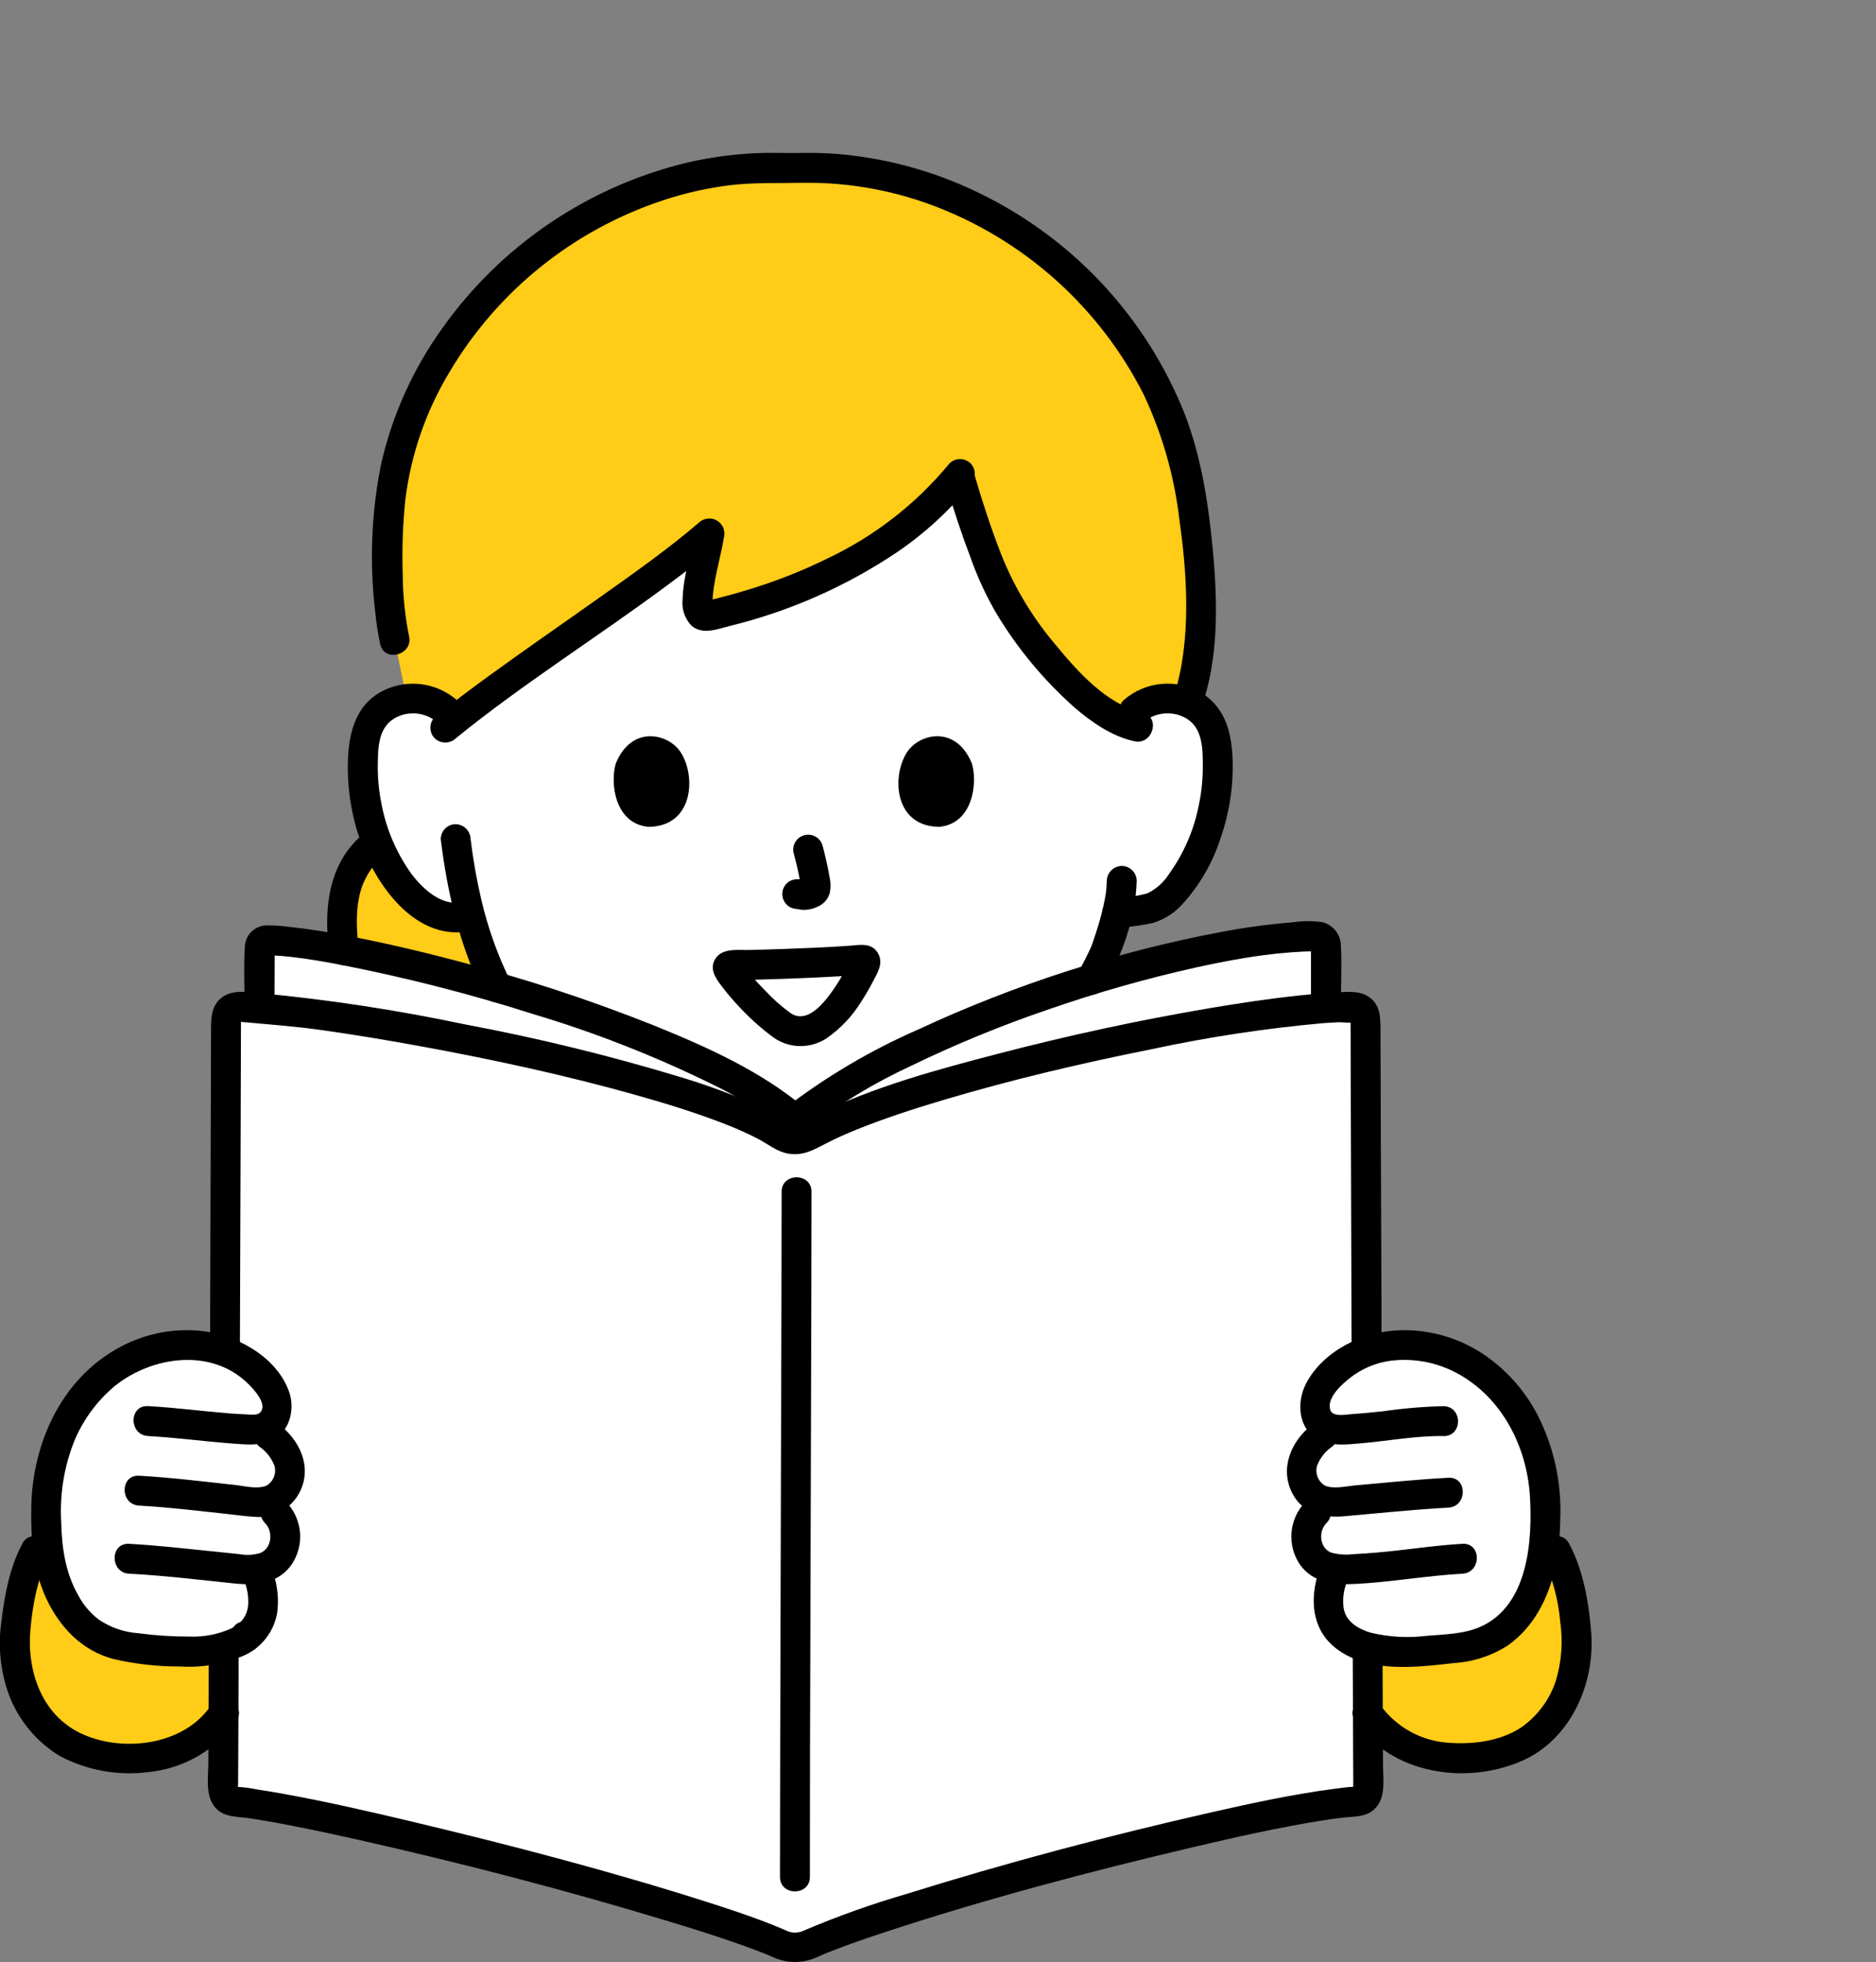
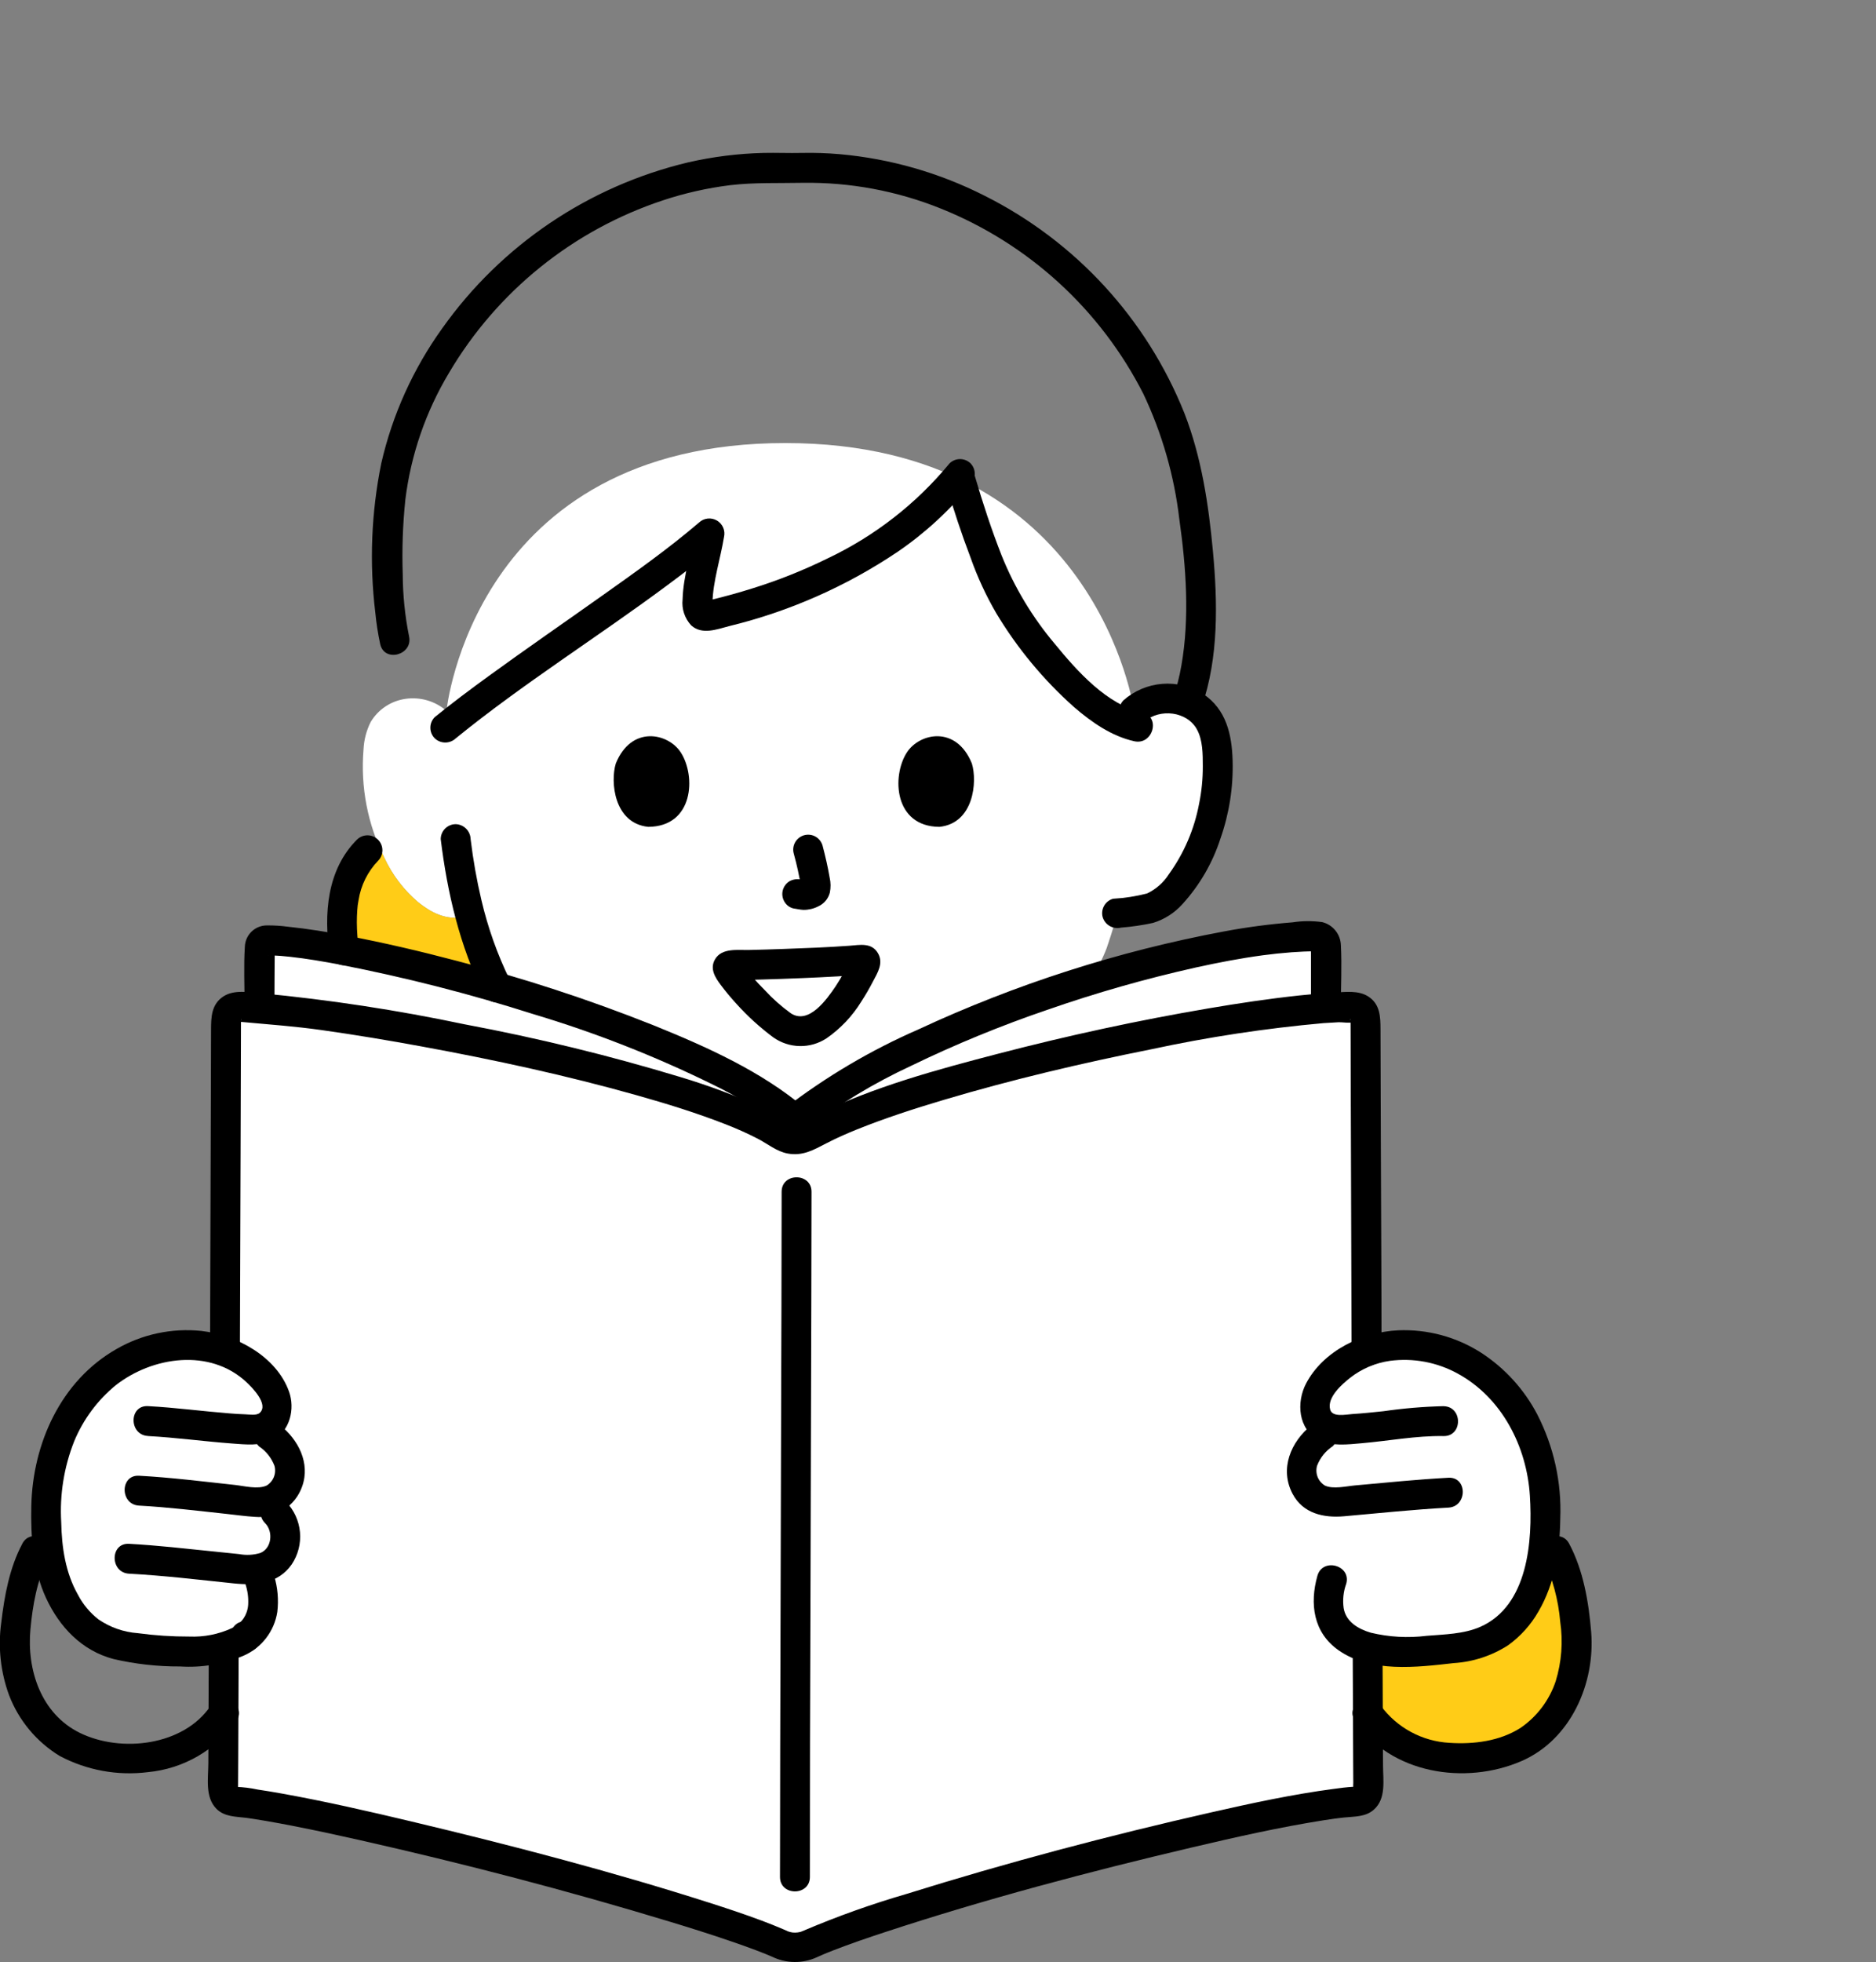
<svg xmlns="http://www.w3.org/2000/svg" width="199" height="208" viewBox="0 0 199 208" fill="none">
  <rect x="0" y="0" width="199" height="208" fill="#808080" stroke="none" />
  <g clip-path="url(#clip0_104_2862)">
    <mask id="mask0_104_2862" style="mask-type:alpha" maskUnits="userSpaceOnUse" x="-21" y="-16" width="240" height="240">
      <rect x="-21" y="-16" width="240" height="240" fill="#D9D9D9" />
    </mask>
    <g mask="url(#mask0_104_2862)">
      <path d="M75.252 122.815C68.447 121.851 62.206 117.527 57.052 111.367C53.637 107.175 51.178 102.29 49.846 97.052L49.439 97.154C47.271 97.696 45.564 96.606 44.352 95.643C42.838 94.357 41.619 92.759 40.779 90.96C38.997 87.399 38.23 83.418 38.562 79.451C38.608 78.437 38.867 77.444 39.322 76.537C39.715 75.879 40.25 75.317 40.888 74.894C41.527 74.47 42.252 74.194 43.012 74.087C43.785 73.974 44.574 74.029 45.325 74.248C46.075 74.468 46.77 74.846 47.36 75.358C47.36 75.358 50.217 46.969 83.299 46.969C116.38 46.969 120.305 75.36 120.305 75.36C120.895 74.849 121.59 74.47 122.34 74.251C123.091 74.031 123.88 73.977 124.654 74.09C125.413 74.197 126.138 74.473 126.777 74.897C127.415 75.32 127.951 75.882 128.343 76.539C128.798 77.447 129.057 78.44 129.103 79.454C129.435 83.42 128.668 87.402 126.886 90.962C126.046 92.762 124.827 94.36 123.313 95.646C122.132 96.586 120.062 96.585 118.501 96.81C118.12 98.427 117.614 99.835 117.387 100.524C115.983 104.329 107.251 119.134 96.907 121.429L75.252 122.815Z" fill="white" />
      <path d="M140.234 99.439C140.057 99.323 139.85 99.261 139.639 99.262C126.462 99.262 96.821 108.554 84.329 118.645C72.504 108.568 36.798 99.69 28.269 99.69C28.179 99.686 28.089 99.7 28.005 99.731C27.92 99.762 27.843 99.81 27.777 99.871C27.711 99.933 27.658 100.007 27.621 100.089C27.584 100.171 27.564 100.259 27.562 100.349C27.554 101.36 27.534 104.687 27.529 106.871C40.029 107.856 73.937 114.344 82.967 120.387C83.378 120.635 83.845 120.774 84.325 120.79C84.805 120.806 85.281 120.699 85.707 120.478C95.102 114.871 126.942 107.812 140.66 106.864C140.66 104.489 140.66 102.097 140.66 102.097V100.221C140.661 100.066 140.622 99.912 140.547 99.775C140.473 99.639 140.365 99.523 140.234 99.439V99.439Z" fill="white" />
      <path d="M82.965 120.384C73.324 113.932 35.332 106.975 25.3 106.745C25.126 106.741 24.954 106.771 24.793 106.835C24.631 106.898 24.484 106.993 24.36 107.114C24.236 107.235 24.138 107.379 24.07 107.539C24.003 107.698 23.968 107.869 23.968 108.043C23.945 119.971 23.745 178.149 23.677 189.699C23.679 190.022 23.801 190.332 24.018 190.571C24.235 190.809 24.533 190.96 24.854 190.993C34.273 191.776 73.993 202.046 82.978 206.198C83.858 206.546 84.84 206.543 85.718 206.189C94.681 201.973 134.131 191.502 143.937 190.981C144.264 190.958 144.569 190.812 144.793 190.572C145.017 190.333 145.141 190.019 145.143 189.692C145.076 178.118 144.873 119.915 144.85 108.024C144.851 107.688 144.717 107.365 144.48 107.126C144.242 106.887 143.919 106.753 143.582 106.751C132.183 106.669 95.85 114.414 85.702 120.472C85.277 120.693 84.802 120.801 84.322 120.785C83.843 120.77 83.376 120.631 82.965 120.384Z" fill="white" />
      <path d="M8.527 148.486C9.477 147.186 10.638 146.054 11.963 145.138C14.147 143.575 16.746 142.692 19.433 142.6C21.29 142.511 23.14 142.889 24.812 143.7C25.954 144.274 26.982 145.052 27.845 145.994C28.525 146.667 29.017 147.505 29.272 148.426C29.393 148.888 29.388 149.374 29.257 149.833C29.125 150.292 28.873 150.708 28.526 151.036C28.256 151.252 27.934 151.395 27.593 151.45C28.154 151.876 28.569 152.193 28.569 152.193C29.473 152.883 30.512 154.106 30.664 155.127C30.77 155.619 30.772 156.129 30.672 156.622C30.571 157.116 30.37 157.584 30.081 157.996C29.834 158.329 29.521 158.606 29.161 158.812C28.801 159.017 28.403 159.146 27.991 159.19C28.672 159.822 29.246 160.354 29.246 160.354C29.814 160.944 30.168 161.707 30.251 162.52C30.335 163.334 30.144 164.153 29.709 164.846C29.436 165.263 29.07 165.611 28.64 165.863C28.21 166.114 27.727 166.263 27.23 166.297L27.555 167.469C27.687 167.949 28.663 171.103 26.755 172.979C25.449 174.145 23.79 174.842 22.042 174.958C20.312 175.135 18.567 175.128 16.838 174.938C15.075 174.754 13.237 174.685 11.625 174.086C10.068 173.512 8.715 172.492 7.734 171.155C6.715 169.757 5.969 168.18 5.534 166.505C5.248 165.144 5.049 163.766 4.94 162.379C4.856 159.469 4.695 155.267 7.069 150.85C7.497 150.028 7.984 149.238 8.527 148.486V148.486Z" fill="white" />
      <path d="M160.294 148.486C159.346 147.186 158.186 146.054 156.862 145.138C154.677 143.575 152.078 142.692 149.392 142.6C147.535 142.511 145.685 142.889 144.013 143.7C142.871 144.274 141.843 145.052 140.98 145.994C140.298 146.666 139.805 147.505 139.549 148.426C139.428 148.888 139.434 149.374 139.565 149.833C139.696 150.292 139.949 150.708 140.296 151.036C140.566 151.252 140.887 151.395 141.229 151.45C140.667 151.876 140.253 152.193 140.253 152.193C139.348 152.883 138.309 154.106 138.157 155.127C138.052 155.619 138.049 156.129 138.15 156.622C138.25 157.116 138.451 157.584 138.741 157.996C138.988 158.328 139.301 158.606 139.66 158.812C140.02 159.017 140.418 159.146 140.83 159.19L139.575 160.354C139.008 160.944 138.655 161.707 138.571 162.521C138.487 163.334 138.678 164.153 139.113 164.846C139.385 165.263 139.751 165.611 140.182 165.863C140.612 166.114 141.095 166.263 141.593 166.297L141.268 167.469C141.136 167.949 140.159 171.103 142.067 172.979C143.373 174.145 145.032 174.842 146.779 174.958C148.51 175.135 150.255 175.128 151.984 174.938C153.747 174.754 155.585 174.685 157.197 174.086C158.754 173.511 160.107 172.492 161.088 171.155C162.107 169.757 162.853 168.18 163.288 166.505C163.574 165.144 163.773 163.766 163.882 162.379C163.966 159.469 164.128 155.267 161.753 150.85C161.324 150.028 160.837 149.238 160.294 148.486V148.486Z" fill="white" />
-       <path d="M126.581 54.291C127.525 60.728 128.057 69.752 125.553 75.515C125.262 75.409 124.96 75.334 124.652 75.29C123.808 75.163 122.946 75.24 122.137 75.513C121.329 75.785 120.597 76.247 120.002 76.858C114.593 75.143 108.771 67.165 106.671 63.58C105.122 60.931 103.014 54.872 101.738 50.386C95.684 57.985 85.673 62.854 75.227 65.27C72.726 65.876 74.712 59.985 75.271 56.522C68.769 62.105 55.541 70.595 48.192 76.385C47.656 75.559 46.895 74.903 45.998 74.494C45.102 74.085 44.107 73.94 43.131 74.076L41.861 67.872C40.929 63.856 40.807 55.251 41.831 50.221C45.611 31.571 64.277 16.767 83.853 17.849C103.428 16.767 122.095 31.57 125.875 50.221C126.108 51.377 126.355 52.759 126.581 54.291Z" fill="#FFCC17" />
      <path d="M36.5 100.743C41.069 101.608 46.775 102.97 52.712 104.692C51.505 102.247 50.545 99.688 49.845 97.053C49.581 97.119 49.439 97.156 49.439 97.156C47.271 97.698 45.564 96.608 44.352 95.645C42.838 94.359 41.619 92.761 40.779 90.962C40.503 90.408 40.251 89.844 40.024 89.271C38.785 90.135 37.809 91.325 37.205 92.708C37.073 93.006 36.958 93.309 36.858 93.616C36.239 95.765 36.091 98.023 36.425 100.235C36.447 100.406 36.477 100.574 36.5 100.743Z" fill="#FFCC17" />
      <path d="M165.082 164.442L163.547 165.061C163.458 165.567 163.366 166.064 163.29 166.506C162.856 168.18 162.11 169.758 161.09 171.156C160.11 172.493 158.757 173.512 157.2 174.086C155.587 174.686 153.749 174.754 151.987 174.938C150.257 175.128 148.513 175.135 146.782 174.958C146.206 174.895 145.635 174.785 145.077 174.628C145.087 177.175 145.097 179.527 145.106 181.621C145.441 182.165 145.843 182.664 146.304 183.107C148.525 185.22 151.481 186.391 154.549 186.374C157.78 186.435 161.618 185.634 163.913 182.983C165.842 180.753 166.788 179.205 167.232 175.159C167.439 173.287 166.676 167.346 165.082 164.442Z" fill="#FFCC17" />
-       <path d="M23.745 174.63C23.186 174.787 22.616 174.897 22.039 174.96C20.309 175.137 18.564 175.13 16.835 174.94C15.072 174.756 13.234 174.688 11.622 174.088C10.065 173.514 8.712 172.495 7.731 171.158C6.712 169.76 5.965 168.182 5.531 166.508C5.454 166.066 5.364 165.569 5.274 165.062L3.739 164.444C2.145 167.347 1.383 173.289 1.589 175.163C2.034 179.208 2.976 180.757 4.909 182.987C7.201 185.638 11.042 186.439 14.271 186.378C17.34 186.395 20.296 185.224 22.518 183.111C22.979 182.668 23.381 182.169 23.715 181.625C23.725 179.528 23.734 177.177 23.745 174.63Z" fill="#FFCC17" />
      <path d="M38.02 100.322C38.05 100.536 37.976 99.929 37.969 99.86C37.947 99.643 37.927 99.425 37.911 99.207C37.876 98.738 37.855 98.269 37.853 97.799C37.853 97.361 37.865 96.924 37.898 96.487C37.917 96.132 37.963 95.78 38.034 95.432C38.279 93.857 39.003 92.396 40.109 91.247C40.402 90.949 40.566 90.548 40.564 90.13C40.562 89.712 40.395 89.312 40.1 89.017C39.804 88.722 39.403 88.555 38.985 88.553C38.567 88.552 38.165 88.715 37.867 89.008C34.66 92.222 34.348 96.903 34.96 101.162C35.074 101.566 35.343 101.908 35.708 102.115C36.073 102.322 36.505 102.377 36.91 102.268C37.31 102.147 37.647 101.878 37.854 101.515C38.06 101.153 38.119 100.725 38.018 100.321L38.02 100.322Z" fill="black" />
      <path d="M118.917 98.338C120.055 98.249 121.186 98.083 122.301 97.842C123.51 97.474 124.594 96.782 125.436 95.841C127.255 93.842 128.627 91.478 129.458 88.907C130.393 86.252 130.832 83.448 130.753 80.634C130.673 77.863 130.076 75.212 127.644 73.575C126.351 72.755 124.827 72.376 123.301 72.495C121.774 72.614 120.327 73.224 119.178 74.235C118.884 74.534 118.719 74.936 118.719 75.355C118.719 75.773 118.884 76.175 119.178 76.474C119.48 76.763 119.881 76.924 120.299 76.924C120.717 76.924 121.119 76.763 121.42 76.474C123.046 75.089 125.913 75.396 126.97 77.332C127.593 78.469 127.588 79.96 127.59 81.218C127.596 82.556 127.465 83.891 127.197 85.201C126.693 87.898 125.598 90.451 123.99 92.676C123.428 93.557 122.629 94.263 121.685 94.715C120.503 95.022 119.293 95.211 118.074 95.277C117.669 95.391 117.327 95.66 117.119 96.024C116.912 96.389 116.857 96.82 116.966 97.225C117.086 97.625 117.356 97.964 117.719 98.171C118.082 98.378 118.511 98.438 118.917 98.338V98.338Z" fill="black" />
-       <path d="M117.112 104.675C119.016 101.262 120.463 97.323 120.578 93.381C120.575 92.962 120.406 92.561 120.11 92.265C119.813 91.969 119.412 91.801 118.992 91.797C118.574 91.805 118.176 91.975 117.88 92.27C117.585 92.565 117.415 92.963 117.407 93.381C117.4 93.641 117.386 93.9 117.364 94.159C117.354 94.276 117.341 94.392 117.329 94.509C117.316 94.625 117.316 94.625 117.329 94.525L117.304 94.7C117.228 95.191 117.133 95.68 117.022 96.164C116.815 97.074 116.554 97.971 116.266 98.859C116.166 99.167 116.062 99.474 115.959 99.783C115.917 99.907 115.877 100.031 115.833 100.154C115.808 100.22 115.778 100.286 115.754 100.352C115.696 100.52 115.877 100.083 115.75 100.364C115.331 101.287 114.867 102.19 114.372 103.077C114.16 103.44 114.1 103.872 114.207 104.278C114.314 104.684 114.577 105.032 114.941 105.243C115.304 105.455 115.736 105.515 116.143 105.408C116.55 105.302 116.898 105.038 117.11 104.675L117.112 104.675Z" fill="black" />
-       <path d="M48.484 74.241C47.447 73.333 46.169 72.746 44.804 72.551C43.439 72.356 42.047 72.562 40.797 73.143C38.124 74.386 37.164 76.984 36.956 79.748C36.546 85.261 38.247 91.512 42.043 95.643C44.063 97.843 46.822 99.35 49.862 98.683C51.855 98.246 51.011 95.193 49.019 95.629C46.866 96.102 44.875 94.255 43.674 92.683C42.038 90.417 40.932 87.813 40.437 85.063C40.17 83.702 40.05 82.316 40.077 80.929C40.097 79.716 40.116 78.31 40.755 77.239C41.864 75.38 44.653 75.12 46.244 76.48C46.547 76.767 46.948 76.927 47.365 76.927C47.783 76.927 48.184 76.767 48.487 76.48C48.781 76.181 48.945 75.779 48.945 75.36C48.945 74.941 48.781 74.539 48.487 74.241H48.484Z" fill="black" />
      <path d="M46.75 88.954C47.456 94.694 48.765 100.27 51.34 105.486C51.556 105.846 51.904 106.106 52.309 106.213C52.715 106.319 53.146 106.262 53.51 106.054C53.867 105.837 54.125 105.489 54.231 105.085C54.337 104.682 54.283 104.253 54.079 103.888C52.767 101.195 51.759 98.365 51.073 95.45C50.568 93.308 50.184 91.139 49.921 88.954C49.909 88.538 49.738 88.143 49.443 87.849C49.148 87.554 48.752 87.383 48.336 87.371C47.916 87.374 47.514 87.541 47.218 87.838C46.921 88.134 46.753 88.535 46.75 88.954V88.954Z" fill="black" />
      <path d="M43.389 67.446C42.956 65.293 42.732 63.103 42.722 60.908C42.632 58.254 42.724 55.598 42.999 52.957C43.589 48.205 45.168 43.628 47.633 39.521C52.73 30.889 60.788 24.394 70.314 21.242C72.636 20.471 75.028 19.931 77.457 19.631C80.027 19.329 82.585 19.433 85.162 19.38C90.18 19.311 95.162 20.241 99.816 22.117C109.12 25.852 116.749 32.833 121.287 41.761C123.276 45.96 124.565 50.455 125.103 55.068C125.818 60.117 126.204 65.479 125.322 70.53C125.118 71.723 124.818 72.898 124.426 74.044C123.759 75.974 126.821 76.803 127.485 74.885C129.281 69.693 129.164 63.857 128.665 58.456C128.207 53.505 127.454 48.47 125.641 43.815C121.641 33.804 114.107 25.602 104.463 20.76C99.661 18.321 94.436 16.823 89.07 16.344C87.73 16.228 86.385 16.184 85.04 16.212C83.689 16.243 82.342 16.182 80.991 16.212C78.293 16.278 75.609 16.615 72.978 17.218C62.44 19.729 53.176 25.98 46.911 34.806C43.824 39.102 41.624 43.968 40.443 49.121C39.386 54.325 39.172 59.664 39.81 64.934C39.919 66.062 40.093 67.182 40.331 68.29C40.781 70.276 43.839 69.435 43.389 67.448V67.446Z" fill="black" />
      <path d="M100.361 51.346C101.129 53.966 101.982 56.566 102.955 59.118C103.674 61.157 104.583 63.123 105.67 64.992C107.903 68.715 110.69 72.077 113.935 74.963C115.784 76.554 117.898 78.04 120.317 78.58C122.305 79.024 123.154 75.972 121.16 75.526C117.394 74.686 114.278 71.165 111.886 68.254C109.519 65.448 107.614 62.283 106.245 58.878C105.171 56.135 104.247 53.331 103.42 50.505C102.848 48.553 99.786 49.383 100.361 51.346V51.346Z" fill="black" />
      <path d="M100.72 49.129C97.198 53.4 92.775 56.842 87.766 59.209C85.194 60.473 82.526 61.535 79.788 62.384C78.361 62.832 76.92 63.231 75.466 63.582C75.289 63.625 75.11 63.659 74.937 63.708C74.588 63.805 75.075 63.774 74.933 63.723C75.17 63.79 75.387 63.917 75.56 64.093C75.555 64.088 75.707 64.349 75.62 64.193C75.593 64.119 75.576 64.042 75.569 63.963C75.645 64.345 75.577 63.924 75.579 63.845C75.634 61.623 76.411 59.267 76.798 56.938C76.879 56.603 76.85 56.252 76.714 55.936C76.579 55.62 76.345 55.355 76.048 55.182C75.75 55.009 75.404 54.937 75.062 54.975C74.72 55.014 74.4 55.162 74.148 55.397C70.882 58.192 67.355 60.68 63.851 63.165C59.858 65.998 55.825 68.772 51.864 71.651C49.915 73.067 47.981 74.508 46.111 76.028C45.816 76.326 45.651 76.728 45.651 77.147C45.651 77.567 45.816 77.969 46.111 78.267C46.413 78.555 46.814 78.716 47.232 78.716C47.65 78.716 48.051 78.555 48.353 78.267C55.503 72.457 63.391 67.537 70.791 62.039C72.697 60.623 74.587 59.18 76.391 57.637L73.741 56.097C73.332 58.566 72.48 61.023 72.407 63.54C72.352 64.038 72.405 64.541 72.562 65.017C72.719 65.492 72.977 65.928 73.317 66.295C74.469 67.341 76.056 66.709 77.362 66.372C83.731 64.822 89.774 62.158 95.213 58.502C98.129 56.513 100.739 54.11 102.96 51.368C103.246 51.065 103.405 50.665 103.405 50.248C103.405 49.832 103.246 49.431 102.96 49.129C102.661 48.834 102.258 48.669 101.839 48.669C101.419 48.669 101.016 48.834 100.718 49.129H100.72Z" fill="black" />
      <path d="M2.373 163.641C1.007 166.197 0.469 169.175 0.132 172.023C-0.226 174.623 0.062 177.271 0.971 179.734C2.002 182.409 3.891 184.668 6.342 186.159C9.212 187.676 12.48 188.272 15.701 187.867C17.564 187.69 19.367 187.113 20.986 186.175C22.605 185.238 24.003 183.962 25.082 182.436C26.227 180.742 23.481 179.156 22.344 180.837C19.479 185.078 12.85 185.851 8.47 183.705C4.363 181.689 2.827 177.046 3.228 172.723C3.459 170.227 3.938 167.426 5.108 165.238C6.068 163.441 3.332 161.839 2.369 163.64L2.373 163.641Z" fill="black" />
      <path d="M27.601 173.136C27.594 173.091 27.583 173.047 27.568 173.004C27.443 172.614 27.186 172.28 26.841 172.058C26.665 171.944 26.461 171.879 26.252 171.87C26.042 171.823 25.824 171.832 25.619 171.898L25.241 172.058C25.006 172.195 24.81 172.391 24.672 172.626L24.512 173.004C24.437 173.28 24.437 173.57 24.512 173.846C24.527 173.889 24.538 173.933 24.545 173.978C24.623 174.279 24.792 174.549 25.028 174.751C25.264 174.954 25.557 175.08 25.866 175.112C26.076 175.159 26.294 175.149 26.499 175.084L26.878 174.924C27.113 174.786 27.309 174.591 27.447 174.356L27.607 173.978C27.682 173.702 27.682 173.412 27.607 173.136H27.601Z" fill="black" />
      <path d="M163.709 165.24C164.698 167.343 165.305 169.605 165.503 171.921C165.814 174.035 165.65 176.191 165.022 178.234C164.349 180.245 163.038 181.982 161.286 183.181C159.074 184.589 156.326 184.93 153.755 184.761C152.325 184.683 150.93 184.29 149.671 183.61C148.411 182.93 147.318 181.98 146.47 180.828C145.341 179.143 142.593 180.726 143.732 182.426C147.498 188.051 155.441 189.278 161.399 186.692C166.622 184.426 169.229 178.457 168.786 173.012C168.529 169.857 167.957 166.465 166.449 163.644C165.487 161.846 162.749 163.447 163.71 165.243L163.709 165.24Z" fill="black" />
      <path d="M142.238 106.586C142.238 104.48 142.347 102.346 142.238 100.243C142.229 99.669 142.03 99.114 141.672 98.664C141.315 98.215 140.818 97.895 140.26 97.756C139.215 97.61 138.154 97.617 137.111 97.779C134.664 97.971 132.23 98.294 129.818 98.747C118.623 100.841 107.736 104.33 97.412 109.134C92.352 111.341 87.581 114.16 83.208 117.527H85.451C80.75 113.555 74.946 110.97 69.291 108.68C62.465 105.96 55.473 103.675 48.357 101.839C44.573 100.842 40.76 99.947 36.913 99.216L38.077 100.743V100.736C38.075 100.39 37.96 100.054 37.75 99.779C37.54 99.504 37.246 99.304 36.913 99.209C34.799 98.813 32.669 98.46 30.526 98.241C29.803 98.145 29.075 98.099 28.346 98.104C27.735 98.095 27.146 98.324 26.703 98.743C26.259 99.162 25.998 99.738 25.974 100.347C25.842 102.384 25.943 104.47 25.941 106.513C25.939 108.556 29.112 108.553 29.112 106.513C29.112 104.635 29.134 102.757 29.143 100.88C29.164 100.747 29.164 100.611 29.143 100.478C28.941 99.987 28.681 101.499 28.422 101.27C28.48 101.321 28.768 101.278 28.842 101.281C29.478 101.305 30.114 101.361 30.747 101.429C32.531 101.622 34.304 101.933 36.068 102.261L34.904 100.735V100.741C34.907 101.088 35.022 101.424 35.233 101.7C35.443 101.975 35.738 102.175 36.072 102.269C42.998 103.614 49.841 105.362 56.563 107.505C63.097 109.458 69.457 111.951 75.577 114.959C78.297 116.264 80.858 117.876 83.21 119.763C83.514 120.046 83.915 120.203 84.331 120.203C84.747 120.203 85.147 120.046 85.452 119.763C88.934 117.094 92.701 114.817 96.683 112.972C101.379 110.698 106.211 108.715 111.151 107.035C116.292 105.245 121.532 103.753 126.845 102.567C129.195 102.049 131.564 101.593 133.949 101.272C134.962 101.136 135.979 101.03 136.999 100.954C137.435 100.921 137.871 100.896 138.309 100.877C138.55 100.867 138.793 100.859 139.035 100.854C139.136 100.854 139.238 100.854 139.338 100.85H139.536C139.674 100.858 139.668 100.847 139.518 100.819C139.518 100.819 139.001 100.281 139.066 100.245C139.052 100.253 139.07 100.394 139.066 100.413C139.045 100.641 139.045 100.87 139.066 101.098V106.587C139.066 108.625 142.238 108.628 142.238 106.587L142.238 106.586Z" fill="black" />
      <path d="M143.49 174.626C143.511 178.728 143.528 182.83 143.541 186.933C143.544 187.627 143.548 188.32 143.552 189.013C143.538 189.186 143.538 189.359 143.552 189.531C143.613 189.883 143.482 189.585 143.601 189.522C143.879 189.375 143.865 189.403 143.566 189.419C142.861 189.458 142.157 189.551 141.459 189.647C137.083 190.225 132.754 191.164 128.452 192.139C117.597 194.598 106.803 197.456 96.18 200.774C92.478 201.849 88.844 203.143 85.297 204.65C85.221 204.685 84.846 204.83 85.099 204.745C84.769 204.863 84.417 204.904 84.069 204.867C83.908 204.844 83.75 204.805 83.596 204.751C83.831 204.828 83.654 204.772 83.592 204.747C83.432 204.681 83.275 204.606 83.115 204.537C82.342 204.205 81.561 203.893 80.773 203.599C78.933 202.912 77.067 202.293 75.195 201.696C64.795 198.375 54.195 195.609 43.575 193.082C39.038 192.003 34.484 190.961 29.893 190.136C29.045 189.984 28.195 189.84 27.342 189.715C26.597 189.555 25.84 189.459 25.079 189.43C24.789 189.44 25.098 189.475 25.2 189.514L25.255 189.699C25.255 189.59 25.255 189.481 25.255 189.37C25.263 189.223 25.255 189.075 25.259 188.928C25.264 188.107 25.269 187.286 25.273 186.465C25.282 184.589 25.29 182.713 25.296 180.837C25.303 178.765 25.311 176.694 25.319 174.623C25.325 172.586 22.154 172.582 22.148 174.623C22.137 178.73 22.121 182.836 22.099 186.943C22.091 188.531 21.732 190.532 22.966 191.763C23.814 192.61 25.017 192.576 26.123 192.712C26.473 192.756 25.732 192.657 26.089 192.708C26.173 192.72 26.258 192.731 26.341 192.744C26.534 192.772 26.728 192.8 26.921 192.83C27.341 192.896 27.761 192.962 28.18 193.035C29.144 193.2 30.106 193.379 31.066 193.566C33.401 194.022 35.725 194.524 38.046 195.047C49.134 197.546 60.166 200.415 71.043 203.718C73.223 204.378 75.4 205.065 77.556 205.805C78.422 206.102 79.284 206.407 80.14 206.728C80.49 206.86 80.838 206.992 81.184 207.135C81.349 207.201 81.514 207.267 81.678 207.337C81.195 207.139 81.76 207.374 81.876 207.424C82.62 207.789 83.436 207.984 84.264 207.994C85.093 208.005 85.913 207.831 86.666 207.485C86.938 207.363 87.209 207.242 87.481 207.125C87.002 207.33 87.635 207.064 87.746 207.018C87.945 206.938 88.145 206.859 88.346 206.78C90.179 206.066 92.045 205.43 93.914 204.816C104.598 201.307 115.517 198.417 126.461 195.844C131.079 194.758 135.722 193.708 140.411 192.969C140.824 192.903 141.239 192.843 141.654 192.785C142.045 192.729 141.29 192.83 141.674 192.785L141.888 192.757C142.109 192.731 142.331 192.703 142.553 192.679C143.667 192.558 144.857 192.638 145.748 191.833C147.051 190.656 146.713 188.748 146.707 187.165C146.698 185.142 146.688 183.119 146.679 181.096C146.673 178.941 146.664 176.784 146.654 174.625C146.644 172.588 143.473 172.58 143.483 174.625L143.49 174.626Z" fill="black" />
      <path d="M146.548 143.285C146.548 135.744 146.497 128.203 146.474 120.662C146.465 117.843 146.457 115.023 146.448 112.204C146.445 111.186 146.442 110.168 146.439 109.15C146.435 107.811 146.41 106.448 145.134 105.635C144.1 104.975 142.747 105.16 141.575 105.22C140.324 105.286 139.075 105.397 137.829 105.53C134.62 105.874 131.421 106.353 128.242 106.892C120.753 108.162 113.315 109.775 105.966 111.685C99.425 113.385 92.693 115.2 86.603 118.192C85.848 118.563 84.826 119.487 83.947 119.127C83.493 118.887 83.054 118.621 82.632 118.33C82.076 118.019 81.508 117.736 80.931 117.463C78.086 116.17 75.156 115.072 72.161 114.176C64.643 111.9 57.006 110.035 49.285 108.589C42.147 107.084 34.93 105.984 27.667 105.294C26.404 105.193 24.844 104.895 23.717 105.619C22.424 106.452 22.389 107.805 22.386 109.172C22.379 111.484 22.373 113.795 22.366 116.107C22.346 123.106 22.325 130.106 22.3 137.106C22.293 139.163 22.285 141.221 22.277 143.278C22.27 145.316 25.441 145.319 25.448 143.278C25.477 135.877 25.502 128.475 25.524 121.073C25.533 118.312 25.541 115.551 25.549 112.79L25.557 109.668C25.557 109.264 25.558 108.861 25.56 108.458C25.568 108.378 25.568 108.298 25.56 108.218C25.514 108.004 25.685 108.011 25.494 108.238C25.322 108.44 25.261 108.304 25.622 108.338C28.463 108.601 31.288 108.799 34.117 109.201C37.688 109.703 41.247 110.297 44.793 110.949C52.442 112.354 60.066 114.003 67.552 116.112C70.731 117.008 73.894 117.985 76.974 119.189C78.138 119.639 79.277 120.15 80.387 120.72C81.421 121.256 82.398 122.079 83.562 122.288C85.148 122.572 86.277 121.921 87.623 121.222C88.692 120.667 89.795 120.177 90.913 119.729C93.919 118.523 97.009 117.523 100.113 116.6C107.35 114.447 114.721 112.712 122.125 111.235C128.148 109.939 134.246 109.014 140.383 108.465C140.924 108.425 141.466 108.393 142.008 108.369C142.339 108.355 143.252 108.504 143.509 108.338C143.687 108.223 143.053 108.221 143.265 108.028C143.219 108.07 143.265 108.435 143.265 108.5L143.269 109.869C143.275 112.206 143.282 114.542 143.289 116.879C143.311 123.834 143.333 130.789 143.355 137.742C143.361 139.59 143.374 141.437 143.374 143.288C143.374 145.325 146.545 145.328 146.545 143.288L146.548 143.285Z" fill="black" />
      <path d="M82.912 126.343C82.912 134.621 82.877 142.901 82.853 151.177C82.82 162.535 82.789 173.892 82.76 185.25C82.749 189.826 82.742 194.403 82.738 198.981C82.738 201.018 85.909 201.021 85.909 198.981C85.909 189.569 85.929 180.158 85.968 170.747C85.999 159.708 86.031 148.67 86.062 137.631C86.072 133.867 86.079 130.103 86.083 126.34C86.083 124.302 82.912 124.299 82.912 126.34V126.343Z" fill="black" />
      <path d="M15.696 152.237C18.675 152.396 21.636 152.807 24.615 153.028C26.017 153.132 27.641 153.314 28.932 152.653C30.763 151.717 31.316 149.346 30.656 147.513C29.317 143.799 25.09 141.519 21.366 141.095C18.232 140.769 15.075 141.442 12.348 143.017C6.447 146.381 3.474 153.031 3.321 159.628C3.246 162.899 3.492 166.416 4.887 169.416C6.313 172.483 8.669 174.981 12.022 175.872C14.345 176.411 16.724 176.677 19.109 176.664C21.416 176.813 23.727 176.42 25.854 175.516C26.788 175.106 27.603 174.468 28.225 173.661C28.847 172.854 29.256 171.904 29.414 170.898C29.571 169.605 29.456 168.293 29.078 167.047C28.527 165.088 25.466 165.92 26.02 167.889C26.262 168.595 26.366 169.342 26.326 170.088C26.298 170.625 26.122 171.144 25.818 171.588C25.513 172.031 25.091 172.382 24.599 172.601C23.188 173.253 21.641 173.559 20.087 173.494C18.256 173.5 16.426 173.38 14.612 173.134C13.116 173.025 11.677 172.52 10.442 171.671C9.533 170.962 8.788 170.065 8.258 169.042C6.936 166.709 6.552 164.035 6.494 161.382C6.32 158.453 6.789 155.521 7.87 152.792C8.83 150.476 10.347 148.432 12.288 146.843C16.193 143.799 22.264 142.917 26.13 146.513C26.716 147.058 28.54 148.872 27.556 149.777C27.216 150.092 26.421 149.942 25.991 149.932C25.436 149.918 24.881 149.878 24.327 149.833C21.449 149.606 18.58 149.219 15.697 149.065C13.658 148.955 13.664 152.122 15.697 152.231L15.696 152.237Z" fill="black" />
      <path d="M27.447 153.314C28.204 153.812 28.786 154.535 29.111 155.38C29.224 155.773 29.204 156.193 29.054 156.574C28.904 156.955 28.632 157.276 28.28 157.487C27.348 157.913 25.902 157.53 24.923 157.422C21.539 157.058 18.148 156.63 14.749 156.445C12.71 156.334 12.716 159.5 14.749 159.612C17.845 159.781 20.933 160.158 24.014 160.49C25.023 160.599 26.038 160.744 27.053 160.806C28.128 160.899 29.203 160.632 30.109 160.047C31.015 159.461 31.699 158.591 32.054 157.573C32.937 155.096 31.627 152.605 29.692 151.07C29.388 150.785 28.987 150.626 28.57 150.626C28.154 150.626 27.753 150.785 27.449 151.07C27.155 151.369 26.99 151.771 26.99 152.19C26.99 152.609 27.155 153.011 27.449 153.309L27.447 153.314Z" fill="black" />
      <path d="M28.123 161.475C28.999 162.354 28.841 164.129 27.621 164.631C26.895 164.852 26.126 164.894 25.38 164.754C24.513 164.666 23.647 164.574 22.78 164.486C19.757 164.181 16.724 163.826 13.689 163.662C11.65 163.553 11.656 166.72 13.689 166.829C17.388 167.027 21.088 167.472 24.769 167.856C27.087 168.098 29.497 167.929 30.948 165.838C31.618 164.836 31.926 163.636 31.82 162.435C31.714 161.235 31.201 160.106 30.365 159.236C28.923 157.79 26.681 160.028 28.123 161.475Z" fill="black" />
      <path d="M153.125 149.07C150.993 149.121 148.867 149.3 146.756 149.605C145.656 149.718 144.556 149.837 143.453 149.906C142.759 149.95 141.332 150.275 141.099 149.431C140.746 148.147 142.345 146.753 143.213 146.067C144.438 145.107 145.894 144.487 147.435 144.266C149.924 143.938 152.452 144.414 154.65 145.627C159.326 148.188 161.956 153.352 162.284 158.556C162.589 163.372 162.089 170.233 157.024 172.464C155.287 173.23 153.203 173.264 151.342 173.415C149.361 173.663 147.351 173.551 145.409 173.086C144.088 172.697 142.767 171.933 142.529 170.476C142.409 169.607 142.503 168.721 142.803 167.896C143.356 165.931 140.297 165.092 139.745 167.054C138.912 170.014 139.311 173.057 141.968 174.932C145.399 177.357 150.292 176.753 154.211 176.308C156.266 176.18 158.253 175.528 159.982 174.413C161.297 173.462 162.394 172.242 163.197 170.833C164.949 167.831 165.459 164.402 165.51 160.968C165.659 157.143 164.817 153.345 163.065 149.94C161.678 147.289 159.63 145.04 157.119 143.409C154.498 141.728 151.42 140.896 148.308 141.029C144.519 141.208 140.368 143.189 138.544 146.668C137.502 148.655 137.686 151.525 139.897 152.657C141.248 153.348 142.963 153.129 144.428 153.002C147.306 152.754 150.237 152.19 153.13 152.241C155.172 152.276 155.172 149.109 153.13 149.074L153.125 149.07Z" fill="black" />
      <path d="M139.133 151.075C136.921 152.829 135.709 155.721 137.118 158.373C138.223 160.454 140.408 160.931 142.571 160.742C146.258 160.418 149.943 160.025 153.639 159.826C155.669 159.716 155.681 156.549 153.639 156.659C150.336 156.838 147.044 157.172 143.752 157.47C142.82 157.553 141.422 157.895 140.543 157.487C140.191 157.276 139.919 156.955 139.769 156.574C139.619 156.193 139.599 155.773 139.712 155.38C140.037 154.535 140.619 153.812 141.375 153.314C141.67 153.015 141.836 152.613 141.836 152.194C141.836 151.775 141.67 151.373 141.375 151.075C141.073 150.787 140.672 150.626 140.254 150.626C139.837 150.626 139.435 150.787 139.133 151.075V151.075Z" fill="black" />
-       <path d="M138.456 159.237C137.62 160.106 137.107 161.234 137.001 162.435C136.895 163.635 137.203 164.836 137.873 165.838C139.307 167.895 141.771 168.034 144.062 167.901C147.762 167.686 151.432 167.035 155.132 166.829C157.162 166.715 157.175 163.548 155.132 163.662C152.103 163.831 149.088 164.329 146.065 164.586C145.226 164.658 144.387 164.721 143.546 164.76C142.762 164.86 141.967 164.803 141.206 164.591C139.981 164.129 139.818 162.354 140.698 161.474C142.14 160.028 139.898 157.787 138.456 159.235V159.237Z" fill="black" />
      <path d="M84.199 90.491C84.522 91.657 84.781 92.839 84.974 94.033L84.917 93.612C84.94 93.774 84.945 93.938 84.931 94.101L84.987 93.68C84.976 93.755 84.958 93.829 84.933 93.9L85.093 93.522C85.072 93.571 85.046 93.618 85.015 93.663L85.263 93.343C85.229 93.385 85.19 93.423 85.147 93.457L85.468 93.209C85.378 93.265 85.285 93.315 85.188 93.358L85.566 93.198C85.415 93.263 85.255 93.309 85.093 93.336L85.514 93.28C85.367 93.297 85.218 93.297 85.07 93.28L85.492 93.337C85.324 93.313 85.161 93.27 84.991 93.25C84.578 93.154 84.144 93.211 83.77 93.41C83.59 93.515 83.433 93.654 83.307 93.82C83.181 93.985 83.089 94.174 83.036 94.375C82.983 94.576 82.971 94.786 82.999 94.992C83.027 95.198 83.096 95.397 83.201 95.576C83.302 95.755 83.438 95.911 83.6 96.036C83.763 96.16 83.95 96.251 84.148 96.302C84.509 96.35 84.859 96.442 85.226 96.458C85.768 96.462 86.304 96.336 86.788 96.091C87.09 95.957 87.359 95.756 87.573 95.504C87.787 95.252 87.941 94.955 88.025 94.635C88.133 94.108 88.128 93.564 88.007 93.04C87.814 91.899 87.55 90.768 87.256 89.649C87.201 89.448 87.106 89.261 86.978 89.097C86.85 88.933 86.691 88.795 86.51 88.693C86.329 88.59 86.13 88.524 85.923 88.498C85.716 88.473 85.507 88.488 85.306 88.543C85.105 88.599 84.917 88.693 84.753 88.82C84.589 88.948 84.451 89.107 84.348 89.288C84.246 89.469 84.179 89.668 84.154 89.874C84.128 90.081 84.143 90.29 84.199 90.491V90.491Z" fill="black" />
      <path d="M65.323 80.937C64.729 82.858 65.117 87.28 68.764 87.656C73.587 87.627 73.84 82.282 72.217 79.768C70.888 77.71 66.983 76.855 65.323 80.937Z" fill="black" />
      <path d="M103.092 80.937C103.687 82.859 103.298 87.28 99.652 87.656C94.832 87.627 94.576 82.282 96.198 79.768C97.526 77.71 101.432 76.855 103.092 80.937Z" fill="black" />
      <path d="M91.361 106.181C91.808 105.496 92.22 104.788 92.596 104.061C93.092 103.118 93.746 102.102 93.128 101.047C92.452 99.891 91.196 100.18 90.108 100.26C87.775 100.43 85.435 100.518 83.097 100.601C81.888 100.645 80.679 100.681 79.469 100.709C78.252 100.738 76.57 100.466 75.851 101.692C75.27 102.682 75.846 103.605 76.446 104.404C76.966 105.099 77.521 105.767 78.109 106.406C79.292 107.721 80.604 108.916 82.025 109.971C82.845 110.554 83.823 110.876 84.83 110.896C85.836 110.915 86.826 110.63 87.668 110.079C89.156 109.049 90.414 107.722 91.362 106.181C91.574 105.819 91.634 105.387 91.527 104.981C91.42 104.575 91.156 104.227 90.793 104.015C90.43 103.804 89.997 103.744 89.591 103.851C89.184 103.958 88.836 104.221 88.624 104.584C87.699 105.945 85.791 108.655 83.894 107.424C82.888 106.699 81.959 105.874 81.12 104.962C80.657 104.501 80.208 104.024 79.781 103.529C79.583 103.303 79.392 103.074 79.21 102.838C79.029 102.647 78.864 102.443 78.715 102.226V103.068L78.75 102.913L78.342 103.611L78.448 103.493L77.748 103.9C77.478 103.981 77.713 103.906 77.839 103.906C77.966 103.906 78.096 103.906 78.225 103.9C78.486 103.896 78.746 103.892 79.007 103.886C79.607 103.873 80.208 103.858 80.808 103.841C82.204 103.801 83.599 103.753 84.993 103.695C86.278 103.642 87.562 103.584 88.846 103.508C89.348 103.479 89.851 103.446 90.352 103.408C90.565 103.391 90.778 103.374 90.99 103.353C91.118 103.34 91.629 103.332 91.217 103.268L90.517 102.861L90.639 102.966L90.231 102.267L90.287 102.419V101.577C90.109 102.088 89.864 102.574 89.561 103.022C89.269 103.555 88.961 104.078 88.625 104.584C88.52 104.763 88.451 104.962 88.423 105.168C88.395 105.374 88.408 105.583 88.46 105.784C88.513 105.986 88.605 106.174 88.731 106.34C88.857 106.506 89.014 106.645 89.194 106.75C89.374 106.855 89.573 106.923 89.779 106.951C89.986 106.98 90.195 106.967 90.397 106.914C90.598 106.861 90.787 106.77 90.953 106.644C91.119 106.518 91.258 106.361 91.364 106.181H91.361Z" fill="black" />
    </g>
  </g>
  <defs>
    <clipPath id="clip0_104_2862">
      <rect width="199" height="208" fill="white" />
    </clipPath>
  </defs>
</svg>